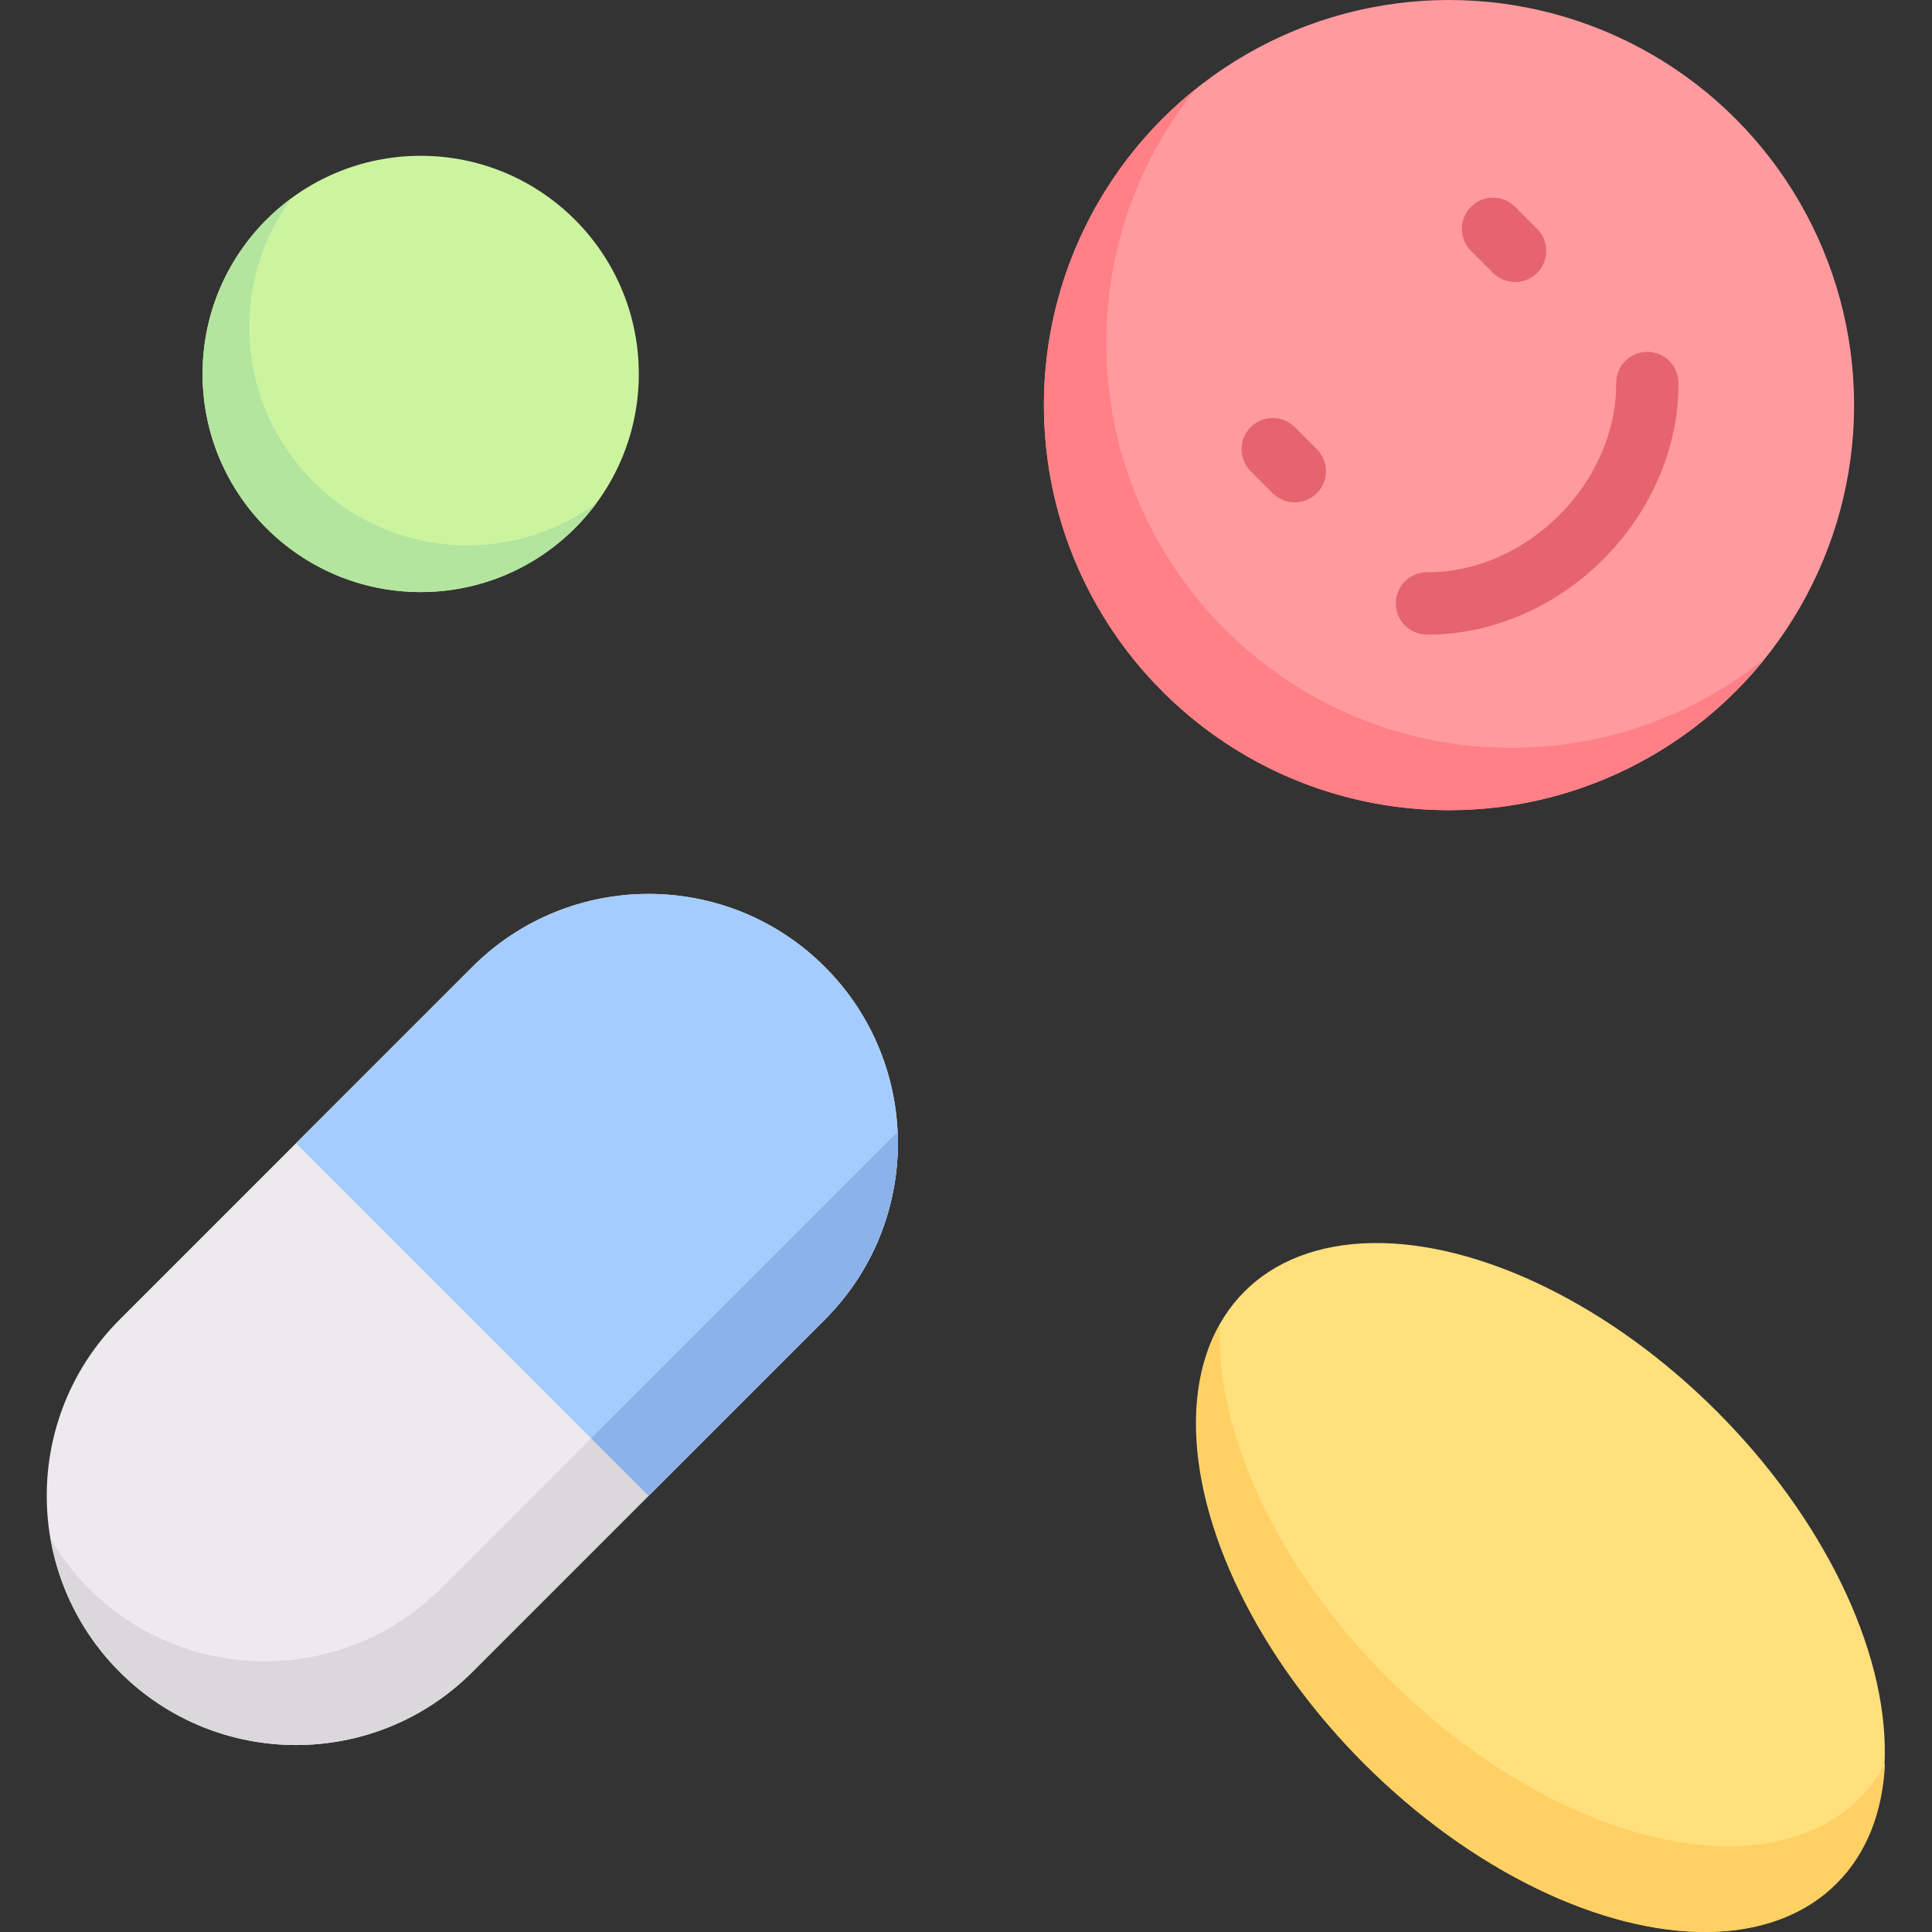
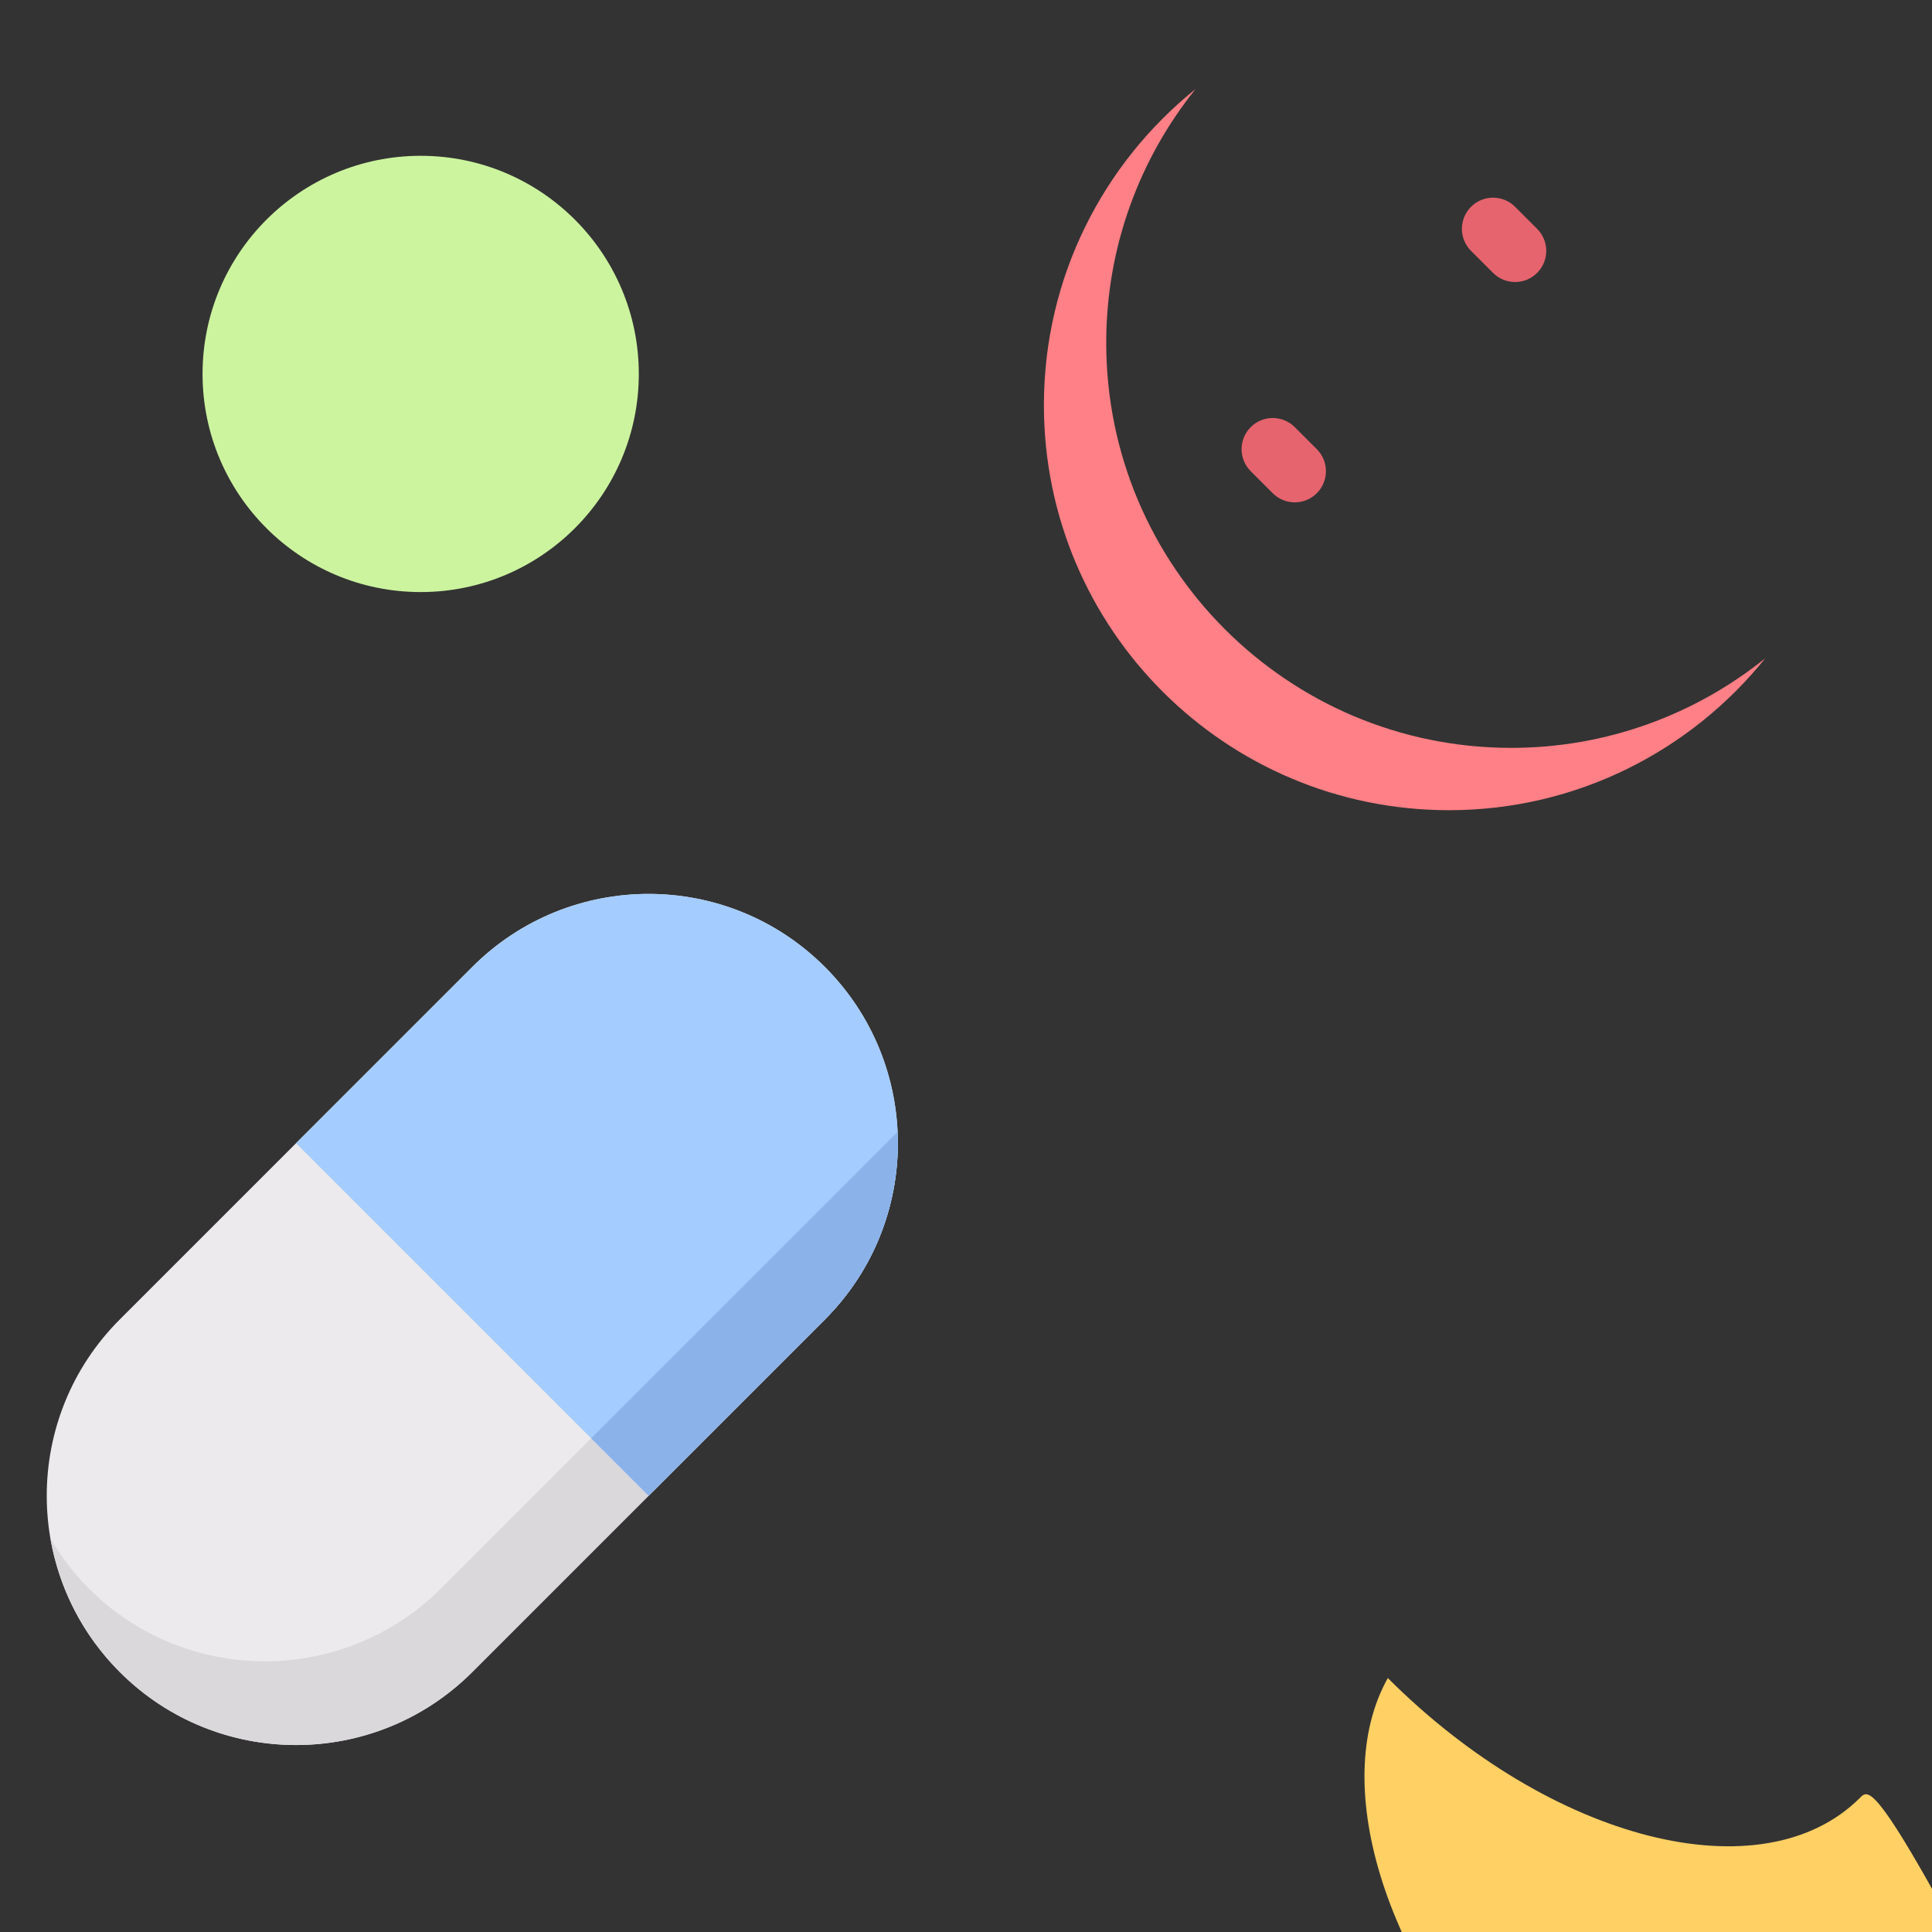
<svg xmlns="http://www.w3.org/2000/svg" version="1.1" id="Capa_1" x="0px" y="0px" viewBox="0 0 512 512" style="enable-background:new 0 0 512 512;" xml:space="preserve" width="512" height="512">
  <rect x="0" y="0" width="512" height="512" fill="#333333" stroke="none" />
  <g>
-     <circle style="fill:#FF9A9F;" cx="384" cy="107.355" r="107.355" />
    <path style="fill:#ECEAEC;" d="M31.737,443.102L31.737,443.102c-25.8-25.8-25.8-67.63,0-93.429l93.429-93.429   c25.8-25.8,67.629-25.8,93.429,0l0,0c25.8,25.8,25.8,67.629,0,93.429l-93.429,93.429C99.366,468.902,57.537,468.902,31.737,443.102   z" />
    <path style="fill:#DAD8DB;" d="M116.908,420.918c-25.8,25.799-67.63,25.799-93.429,0v0c-3.99-3.99-7.358-8.554-10.114-13.192   c2.268,12.898,8.409,25.414,18.372,35.376c25.8,25.799,67.63,25.799,93.429,0l93.429-93.429   c13.648-13.648,20.001-31.778,19.21-49.651L116.908,420.918z" />
    <path style="fill:#E5646E;" d="M343.129,133.129c-2.113,0-4.226-0.806-5.839-2.419l-5.839-5.839c-3.226-3.226-3.226-8.452,0-11.677   c3.226-3.226,8.452-3.226,11.677,0l5.839,5.839c3.226,3.226,3.226,8.452,0,11.677C347.355,132.323,345.242,133.129,343.129,133.129   z" />
    <path style="fill:#E5646E;" d="M401.516,74.738c-2.113,0-4.226-0.806-5.839-2.419l-5.839-5.839c-3.226-3.226-3.226-8.452,0-11.677   c3.226-3.226,8.452-3.226,11.677,0l5.839,5.839c3.226,3.226,3.226,8.452,0,11.677C405.742,73.931,403.629,74.738,401.516,74.738z" />
-     <path style="fill:#E5646E;" d="M378.548,168.165c-0.153,0-0.298,0-0.452,0c-4.556-0.036-8.226-3.762-8.194-8.323   c0.032-4.536,3.726-8.194,8.258-8.194c0.121,0.008,0.258,0,0.387,0c12.427,0,25.04-5.488,34.645-15.097   c9.694-9.69,15.202-22.44,15.105-34.976c-0.032-4.56,3.637-8.286,8.194-8.319c0.024,0,0.048,0,0.065,0   c4.532,0,8.226,3.657,8.258,8.198c0.129,16.931-7.145,33.98-19.944,46.774C412.185,160.915,395.323,168.165,378.548,168.165z" />
    <path style="fill:#A4CCFF;" d="M125.166,256.243l-46.715,46.715l93.429,93.429l46.715-46.715c25.8-25.8,25.8-67.63,0-93.429   S150.966,230.443,125.166,256.243z" />
    <path style="fill:#8BB3EA;" d="M156.66,381.166l15.221,15.221l46.715-46.715c13.648-13.648,20.073-31.851,19.282-49.724   L156.66,381.166z" />
    <path style="fill:#FF8086;" d="M400.516,198.194c-59.29,0-107.355-48.065-107.355-107.355c0-25.436,8.894-48.846,23.677-67.242   c-24.483,19.676-40.193,49.903-40.193,83.758c0,59.29,48.065,107.355,107.355,107.355c33.855,0,64.116-15.76,83.792-40.243   C449.397,189.25,425.952,198.194,400.516,198.194z" />
    <circle style="fill:#CCF49F;" cx="111.484" cy="99.097" r="57.806" />
-     <path style="fill:#B3E59F;" d="M123.871,144.516c-31.925,0-57.806-25.881-57.806-57.806c0-12.8,4.172-24.637,11.214-34.216   C62.966,63.016,53.677,79.971,53.677,99.097c0,31.925,25.881,57.806,57.806,57.806c19.126,0,36.1-9.315,46.622-23.627   C148.528,140.319,136.671,144.516,123.871,144.516z" />
-     <ellipse transform="matrix(0.707 -0.707 0.707 0.707 -177.885 411.935)" style="fill:#FFE07D;" cx="408.307" cy="420.694" rx="66.065" ry="110.923" />
-     <path style="fill:#FFD064;" d="M492.935,476.418c-25.8,25.8-81.832,11.599-125.149-31.719   c-29.811-29.811-45.838-65.872-44.522-93.729c-15.868,28.318-0.535,77.575,38.328,116.438   c43.318,43.318,99.349,57.519,125.149,31.719c8.044-8.044,12.2-19.058,12.796-31.68   C497.718,470.694,495.589,473.765,492.935,476.418z" />
+     <path style="fill:#FFD064;" d="M492.935,476.418c-25.8,25.8-81.832,11.599-125.149-31.719   c-15.868,28.318-0.535,77.575,38.328,116.438   c43.318,43.318,99.349,57.519,125.149,31.719c8.044-8.044,12.2-19.058,12.796-31.68   C497.718,470.694,495.589,473.765,492.935,476.418z" />
  </g>
</svg>